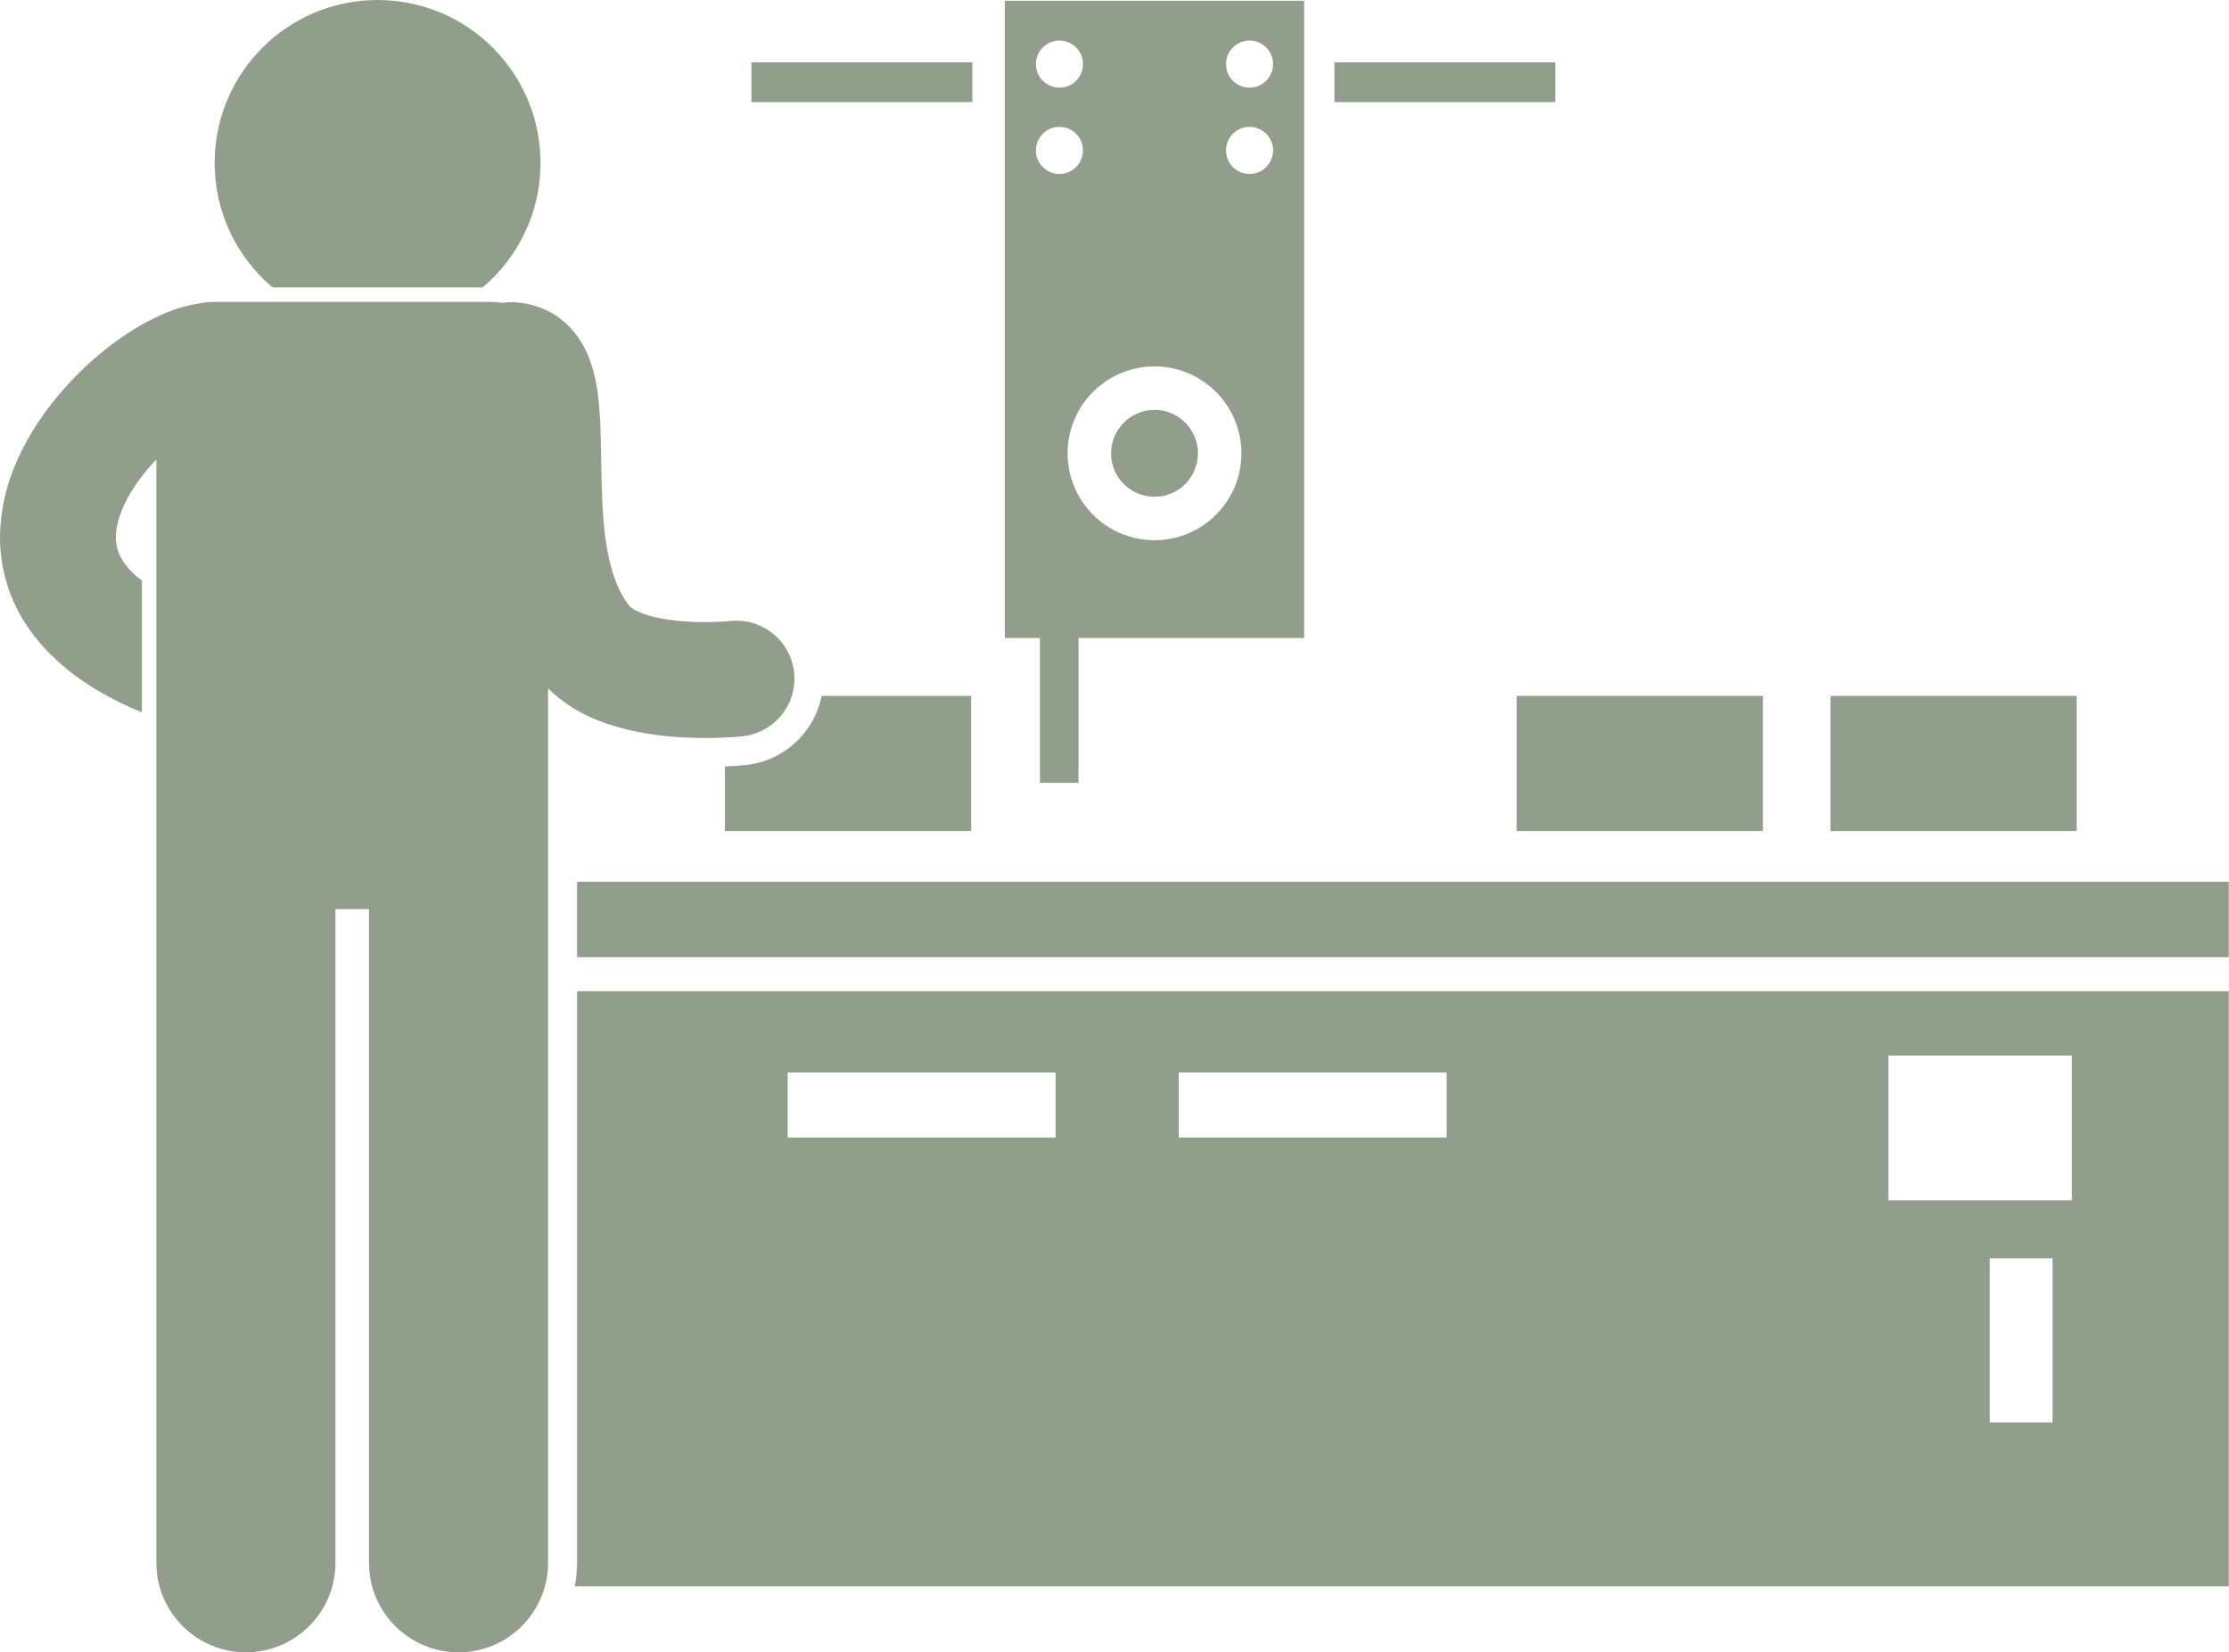
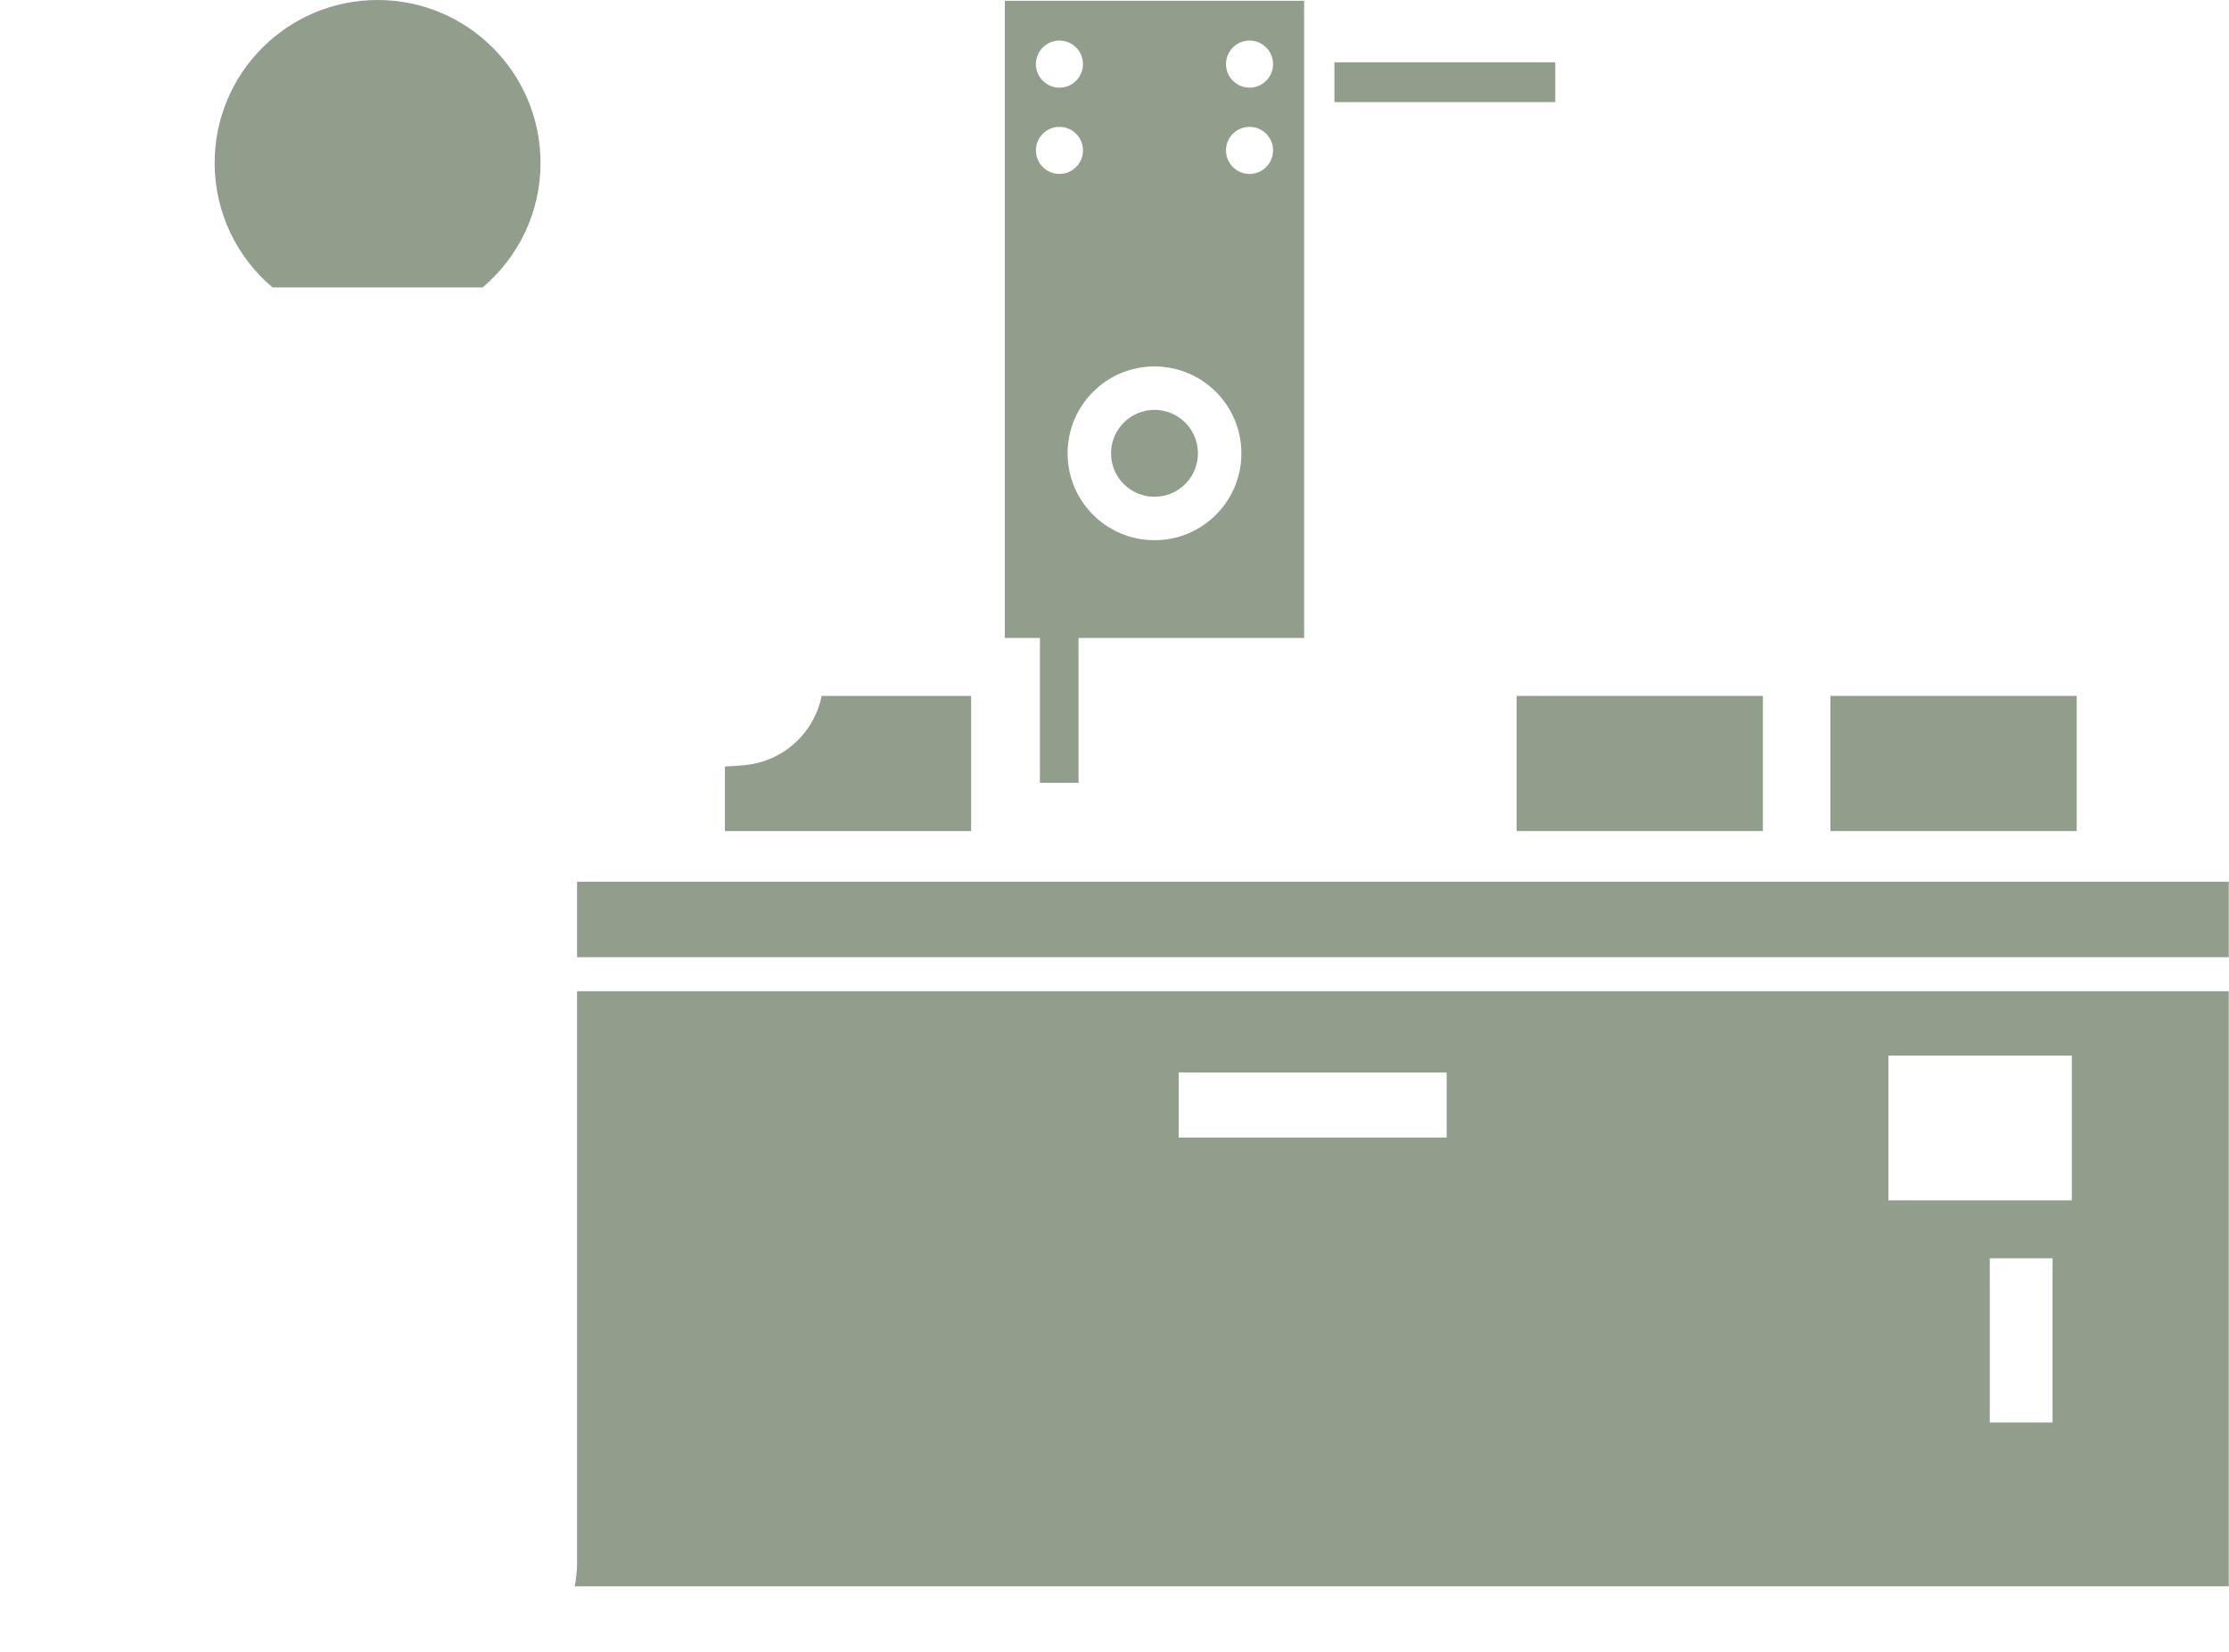
<svg xmlns="http://www.w3.org/2000/svg" fill="#919e8c" height="228.2" preserveAspectRatio="xMidYMid meet" version="1" viewBox="-0.0 0.0 307.8 228.2" width="307.8" zoomAndPan="magnify">
  <g id="change1_1">
    <path d="M103.015,105.648c-0.919,0.092-1.905,0.16-2.915,0.205v8.918h34V96.104h-20.637c-0.374,1.853-1.181,3.604-2.396,5.121 C109.061,103.728,106.202,105.297,103.015,105.648z" fill="inherit" />
    <path d="M79.686 121.771H307.767V132.187H79.686z" fill="inherit" />
-     <path d="M79.359,219.071h228.407v-82.183H79.686v78.933C79.686,216.934,79.572,218.02,79.359,219.071z M283.433,196.438h-8.667 V173.77h8.667V196.438z M260.766,145.771h25.333v20h-25.333V145.771z M162.766,148.104h37v9h-37V148.104z M108.766,148.104h37v9 h-37V148.104z" fill="inherit" />
+     <path d="M79.359,219.071h228.407v-82.183H79.686v78.933C79.686,216.934,79.572,218.02,79.359,219.071z M283.433,196.438h-8.667 V173.77h8.667V196.438z M260.766,145.771h25.333v20h-25.333V145.771z M162.766,148.104h37v9h-37V148.104z M108.766,148.104h37h-37V148.104z" fill="inherit" />
    <path d="M209.433 96.104H243.433V114.771H209.433z" fill="inherit" />
    <path d="M252.767 96.104H286.767V114.771H252.767z" fill="inherit" />
    <path d="M74.641,22.5c0-12.426-10.074-22.5-22.5-22.5s-22.5,10.074-22.5,22.5c0,6.9,3.108,13.07,7.997,17.197h29.006 C71.532,35.57,74.641,29.4,74.641,22.5z" fill="inherit" />
-     <path d="M19.596,80.196c-1.963-1.518-2.793-2.828-3.207-3.864c-0.001-0.001-0.001-0.003-0.002-0.004l0,0 c-0.266-0.692-0.385-1.35-0.389-2.131c-0.008-1.382,0.459-3.216,1.525-5.227c0.963-1.858,2.43-3.794,4.07-5.513v152.364 c0,6.83,5.537,12.363,12.363,12.363c6.828,0,12.365-5.533,12.365-12.363v-90.271h4.635v90.271c0,6.83,5.537,12.363,12.363,12.363 c6.828,0,12.365-5.533,12.365-12.363V95.059c3.381,3.369,7.393,4.811,10.932,5.701c4.029,0.963,7.816,1.146,10.73,1.156 c2.975-0.002,5.019-0.225,5.23-0.246c4.393-0.482,7.56-4.434,7.078-8.826c-0.484-4.393-4.435-7.561-8.828-7.078 c-0.18,0.02-1.586,0.15-3.48,0.15c-2.104,0.006-4.84-0.184-6.98-0.711c-2.199-0.486-3.445-1.402-3.449-1.522 c-1.41-1.719-2.48-4.402-3.084-7.889c-0.945-5.226-0.703-11.671-0.951-17.512c-0.184-2.973-0.328-5.801-1.654-9.139 c-0.688-1.646-1.824-3.561-3.822-5.102c-1.975-1.563-4.685-2.351-6.953-2.309c-0.389,0-0.768,0.037-1.141,0.09 c-0.44-0.078-0.891-0.125-1.356-0.125H29.322c-0.605,0-1.191,0.076-1.758,0.208c-3.078,0.423-5.555,1.594-8.113,3.003 c-4.551,2.641-9.029,6.504-12.738,11.372C3.072,61.139,0.053,67.113,0,74.196c-0.004,2.572,0.448,5.263,1.451,7.855 c0.01,0.025,0.016,0.052,0.025,0.078c0,0.001,0.001,0.002,0.001,0.003c0.001,0.001,0.001,0.001,0.001,0.001 c0.001,0.002,0.002,0.004,0.003,0.006c1.294,3.349,3.468,6.392,6.341,9.039c1.578,1.454,3.359,2.792,5.34,3.984 c1.379,0.834,2.854,1.615,4.431,2.347c0.647,0.3,1.321,0.587,2.003,0.87V80.196z" fill="inherit" />
    <path d="M143.6,108.104h5.334v-20h31.155v-88h-41.333v88h4.844V108.104z M172.548,5.604c1.795,0,3.25,1.455,3.25,3.25 c0,1.795-1.455,3.25-3.25,3.25s-3.25-1.455-3.25-3.25C169.298,7.06,170.753,5.604,172.548,5.604z M172.548,17.521 c1.795,0,3.25,1.455,3.25,3.25c0,1.795-1.455,3.25-3.25,3.25s-3.25-1.455-3.25-3.25C169.298,18.977,170.753,17.521,172.548,17.521z M159.423,50.604c6.627,0,12,5.373,12,12c0,6.627-5.373,12-12,12c-6.629,0-12-5.373-12-12 C147.423,55.977,152.794,50.604,159.423,50.604z M146.298,5.604c1.795,0,3.25,1.455,3.25,3.25c0,1.795-1.455,3.25-3.25,3.25 s-3.25-1.455-3.25-3.25C143.048,7.06,144.503,5.604,146.298,5.604z M146.298,17.521c1.795,0,3.25,1.455,3.25,3.25 c0,1.795-1.455,3.25-3.25,3.25s-3.25-1.455-3.25-3.25C143.048,18.977,144.503,17.521,146.298,17.521z" fill="inherit" />
    <circle cx="159.423" cy="62.604" fill="inherit" r="6" />
-     <path d="M103.767 8.604H134.267V14.104H103.767z" fill="inherit" />
    <path d="M184.267 8.604H214.767V14.104H184.267z" fill="inherit" />
  </g>
</svg>